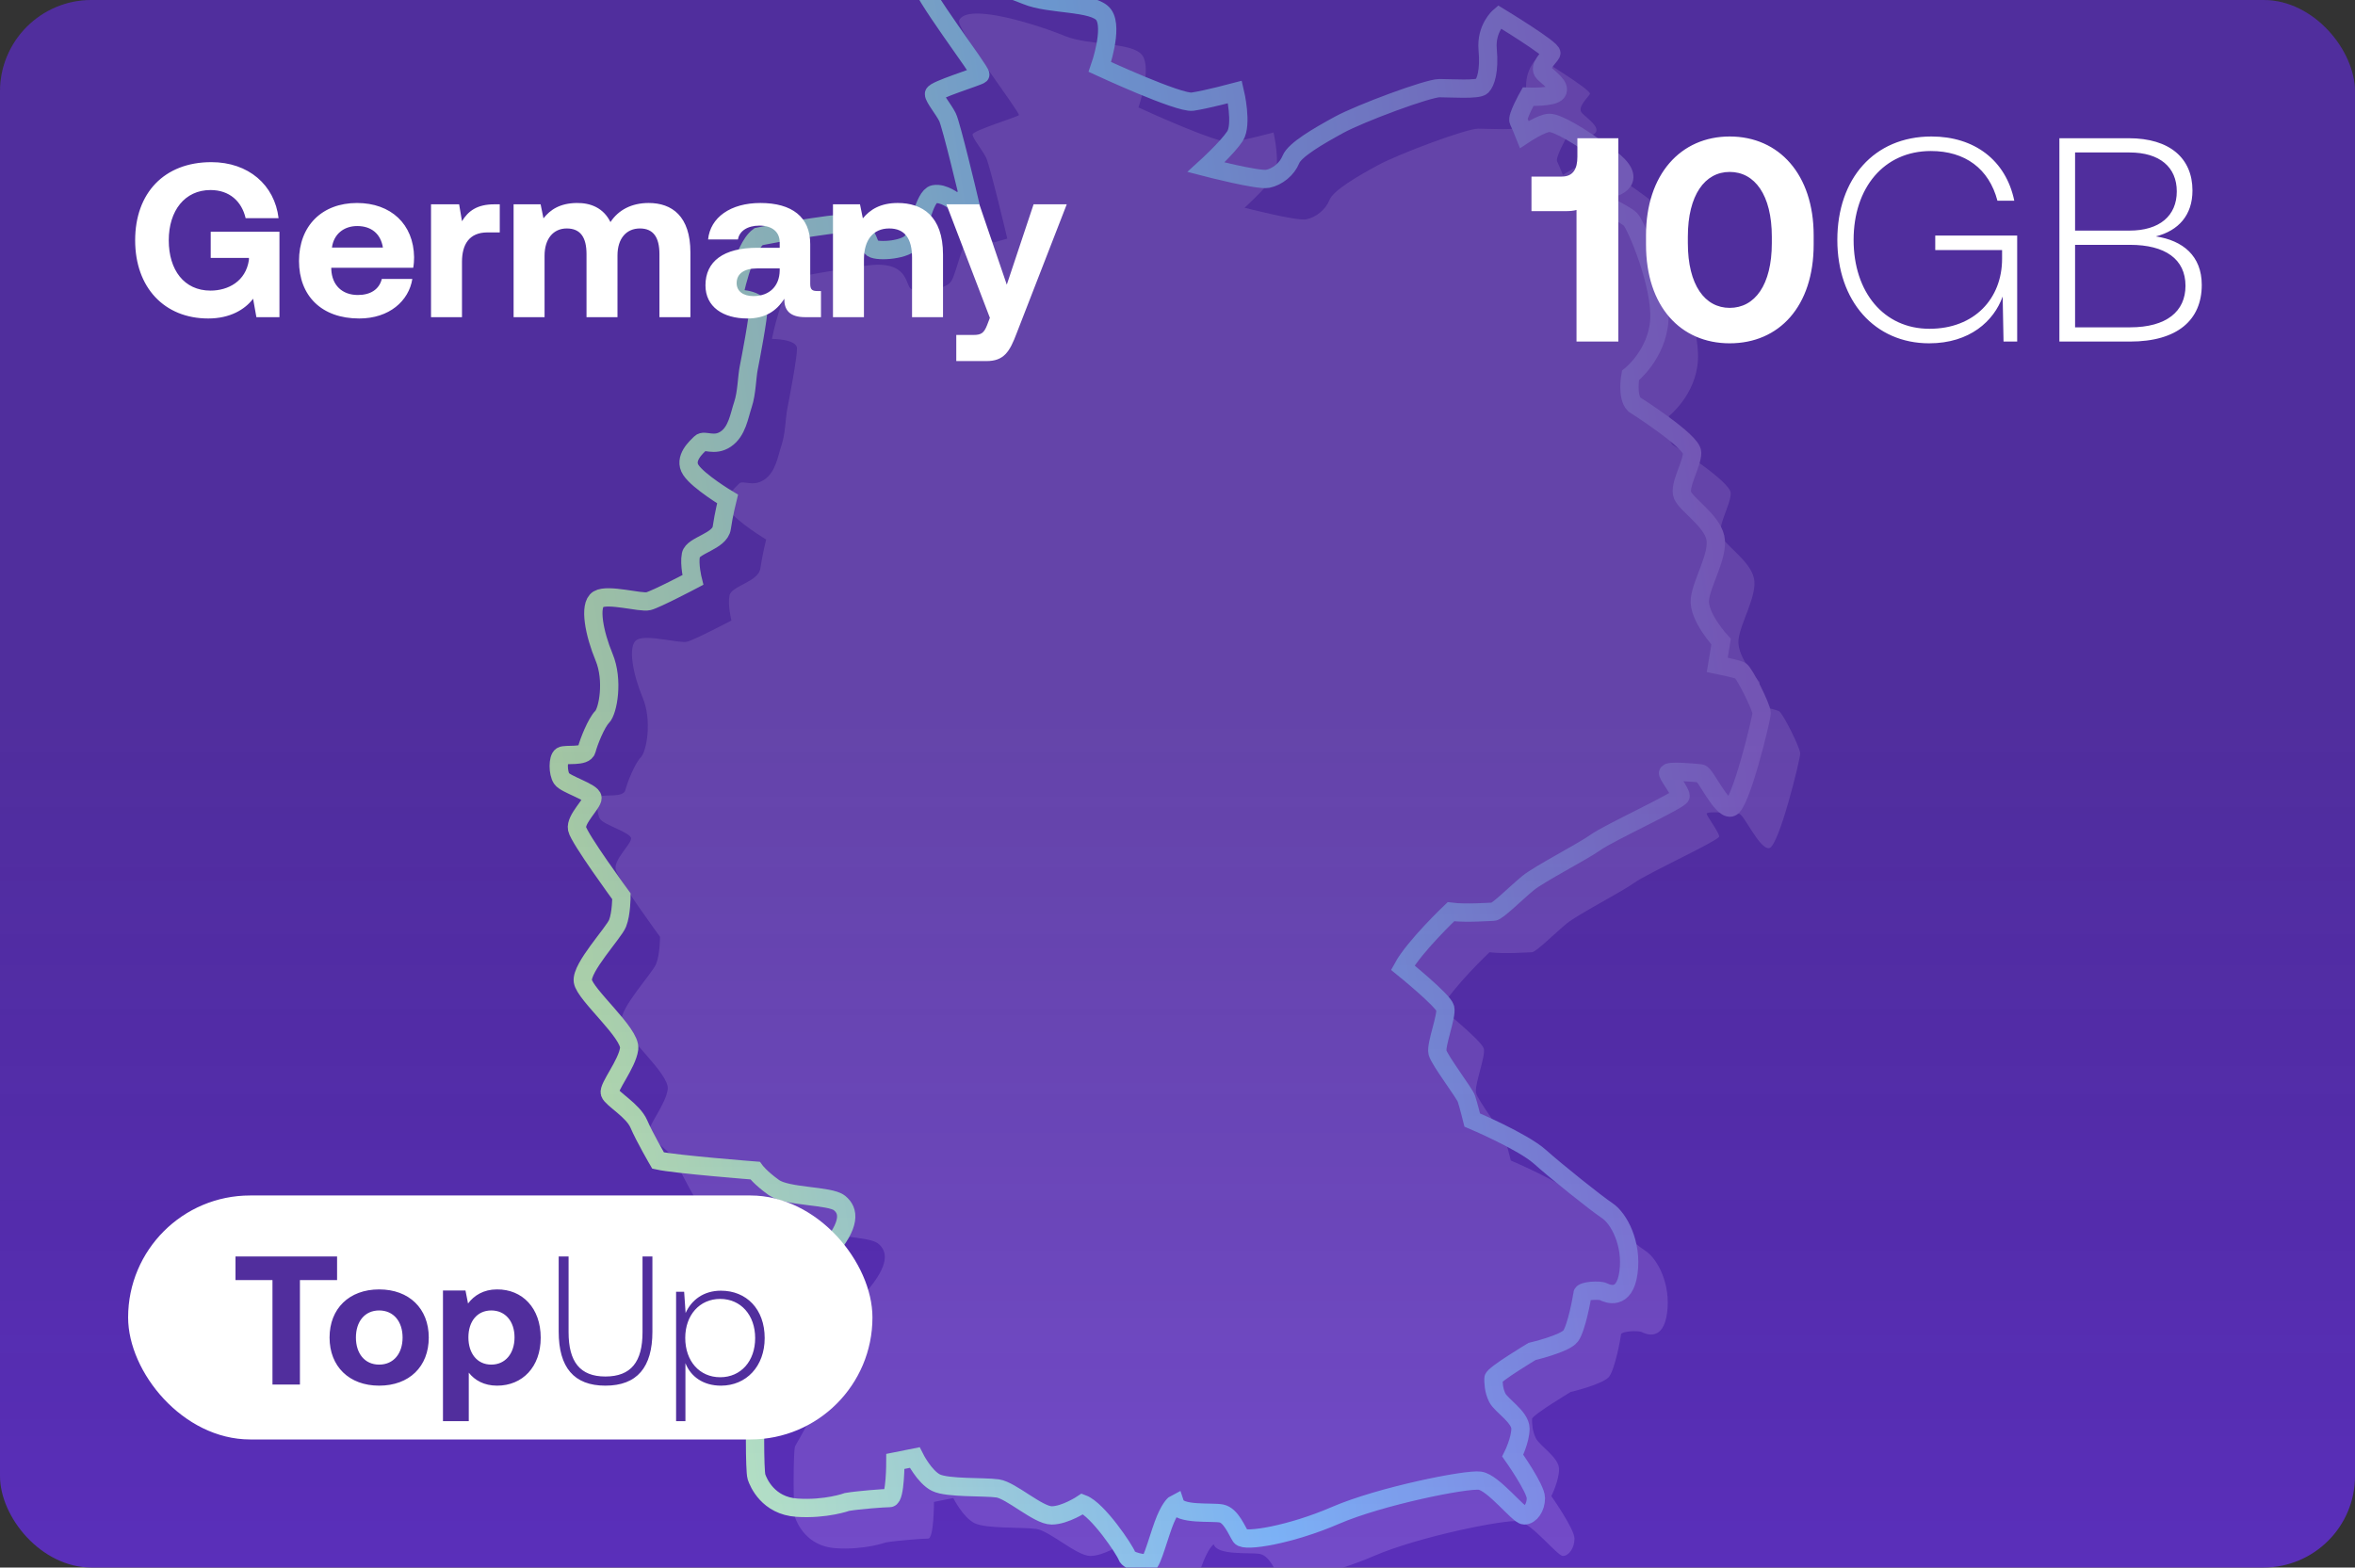
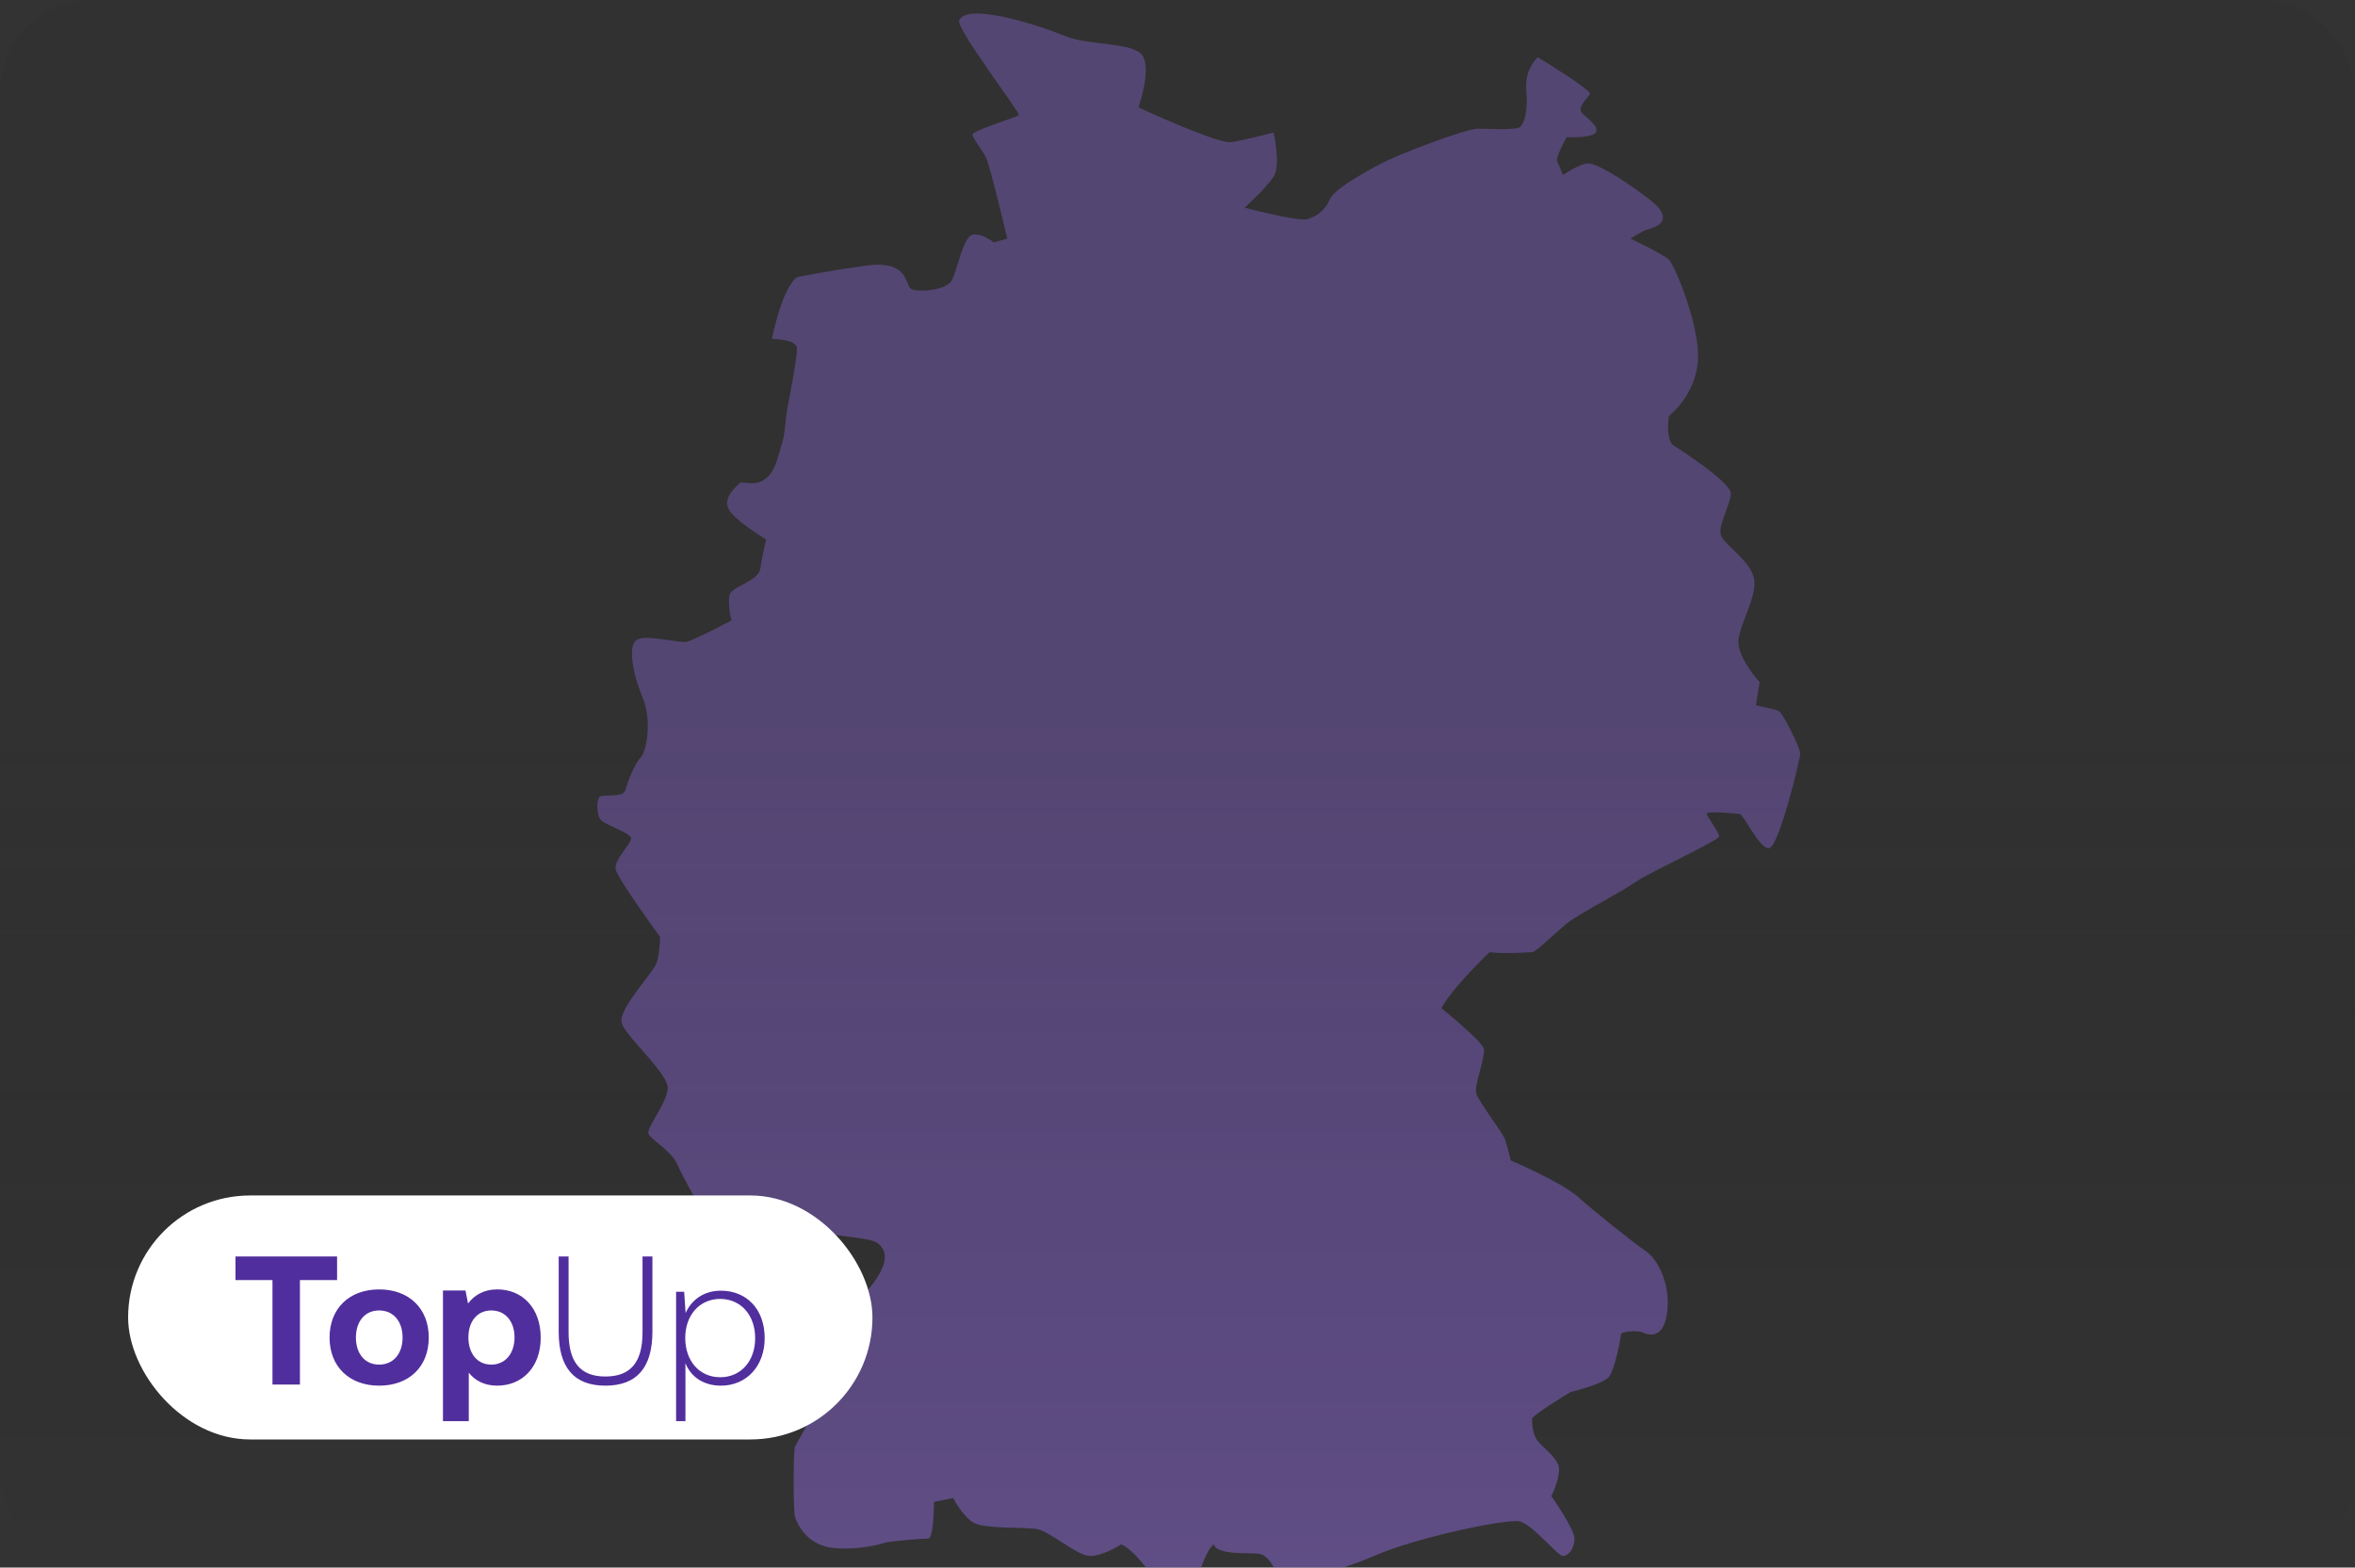
<svg xmlns="http://www.w3.org/2000/svg" width="386" height="257" fill="none">
  <rect width="100%" height="100%" fill="#333333" stroke="none" />
  <g clip-path="url(#a)">
-     <rect width="386" height="257" fill="#5A2FBA" rx="15" />
    <g clip-path="url(#b)">
      <path fill="#8C68D9" fill-opacity=".5" d="M157.196 3.385c1.265-3.162 13.597.949 17.392 2.53s11.068.949 12.649 3.162c1.581 2.214-.633 8.538-.633 8.538s12.965 6.008 15.179 5.692c2.213-.316 6.957-1.581 6.957-1.581s1.264 5.335 0 7.254c-1.265 1.92-4.744 5.078-4.744 5.078s8.538 2.214 10.119 1.898c1.581-.317 3.162-1.581 3.795-3.163.632-1.58 4.427-3.794 7.905-5.691 3.479-1.898 14.546-6.009 16.444-6.009 1.897 0 6.324.317 6.956-.316.633-.632 1.265-2.53.949-6.008-.316-3.478 1.897-5.376 1.897-5.376s8.854 5.376 8.538 6.009c-.316.632-2.213 2.213-1.265 3.162.949.948 2.846 2.213 2.214 3.162-.633.949-4.759.765-4.759.765s-1.882 3.346-1.565 3.978c.316.633.948 2.214.948 2.214s2.846-1.898 4.111-1.898c1.265 0 4.743 1.898 9.803 5.692 5.059 3.795.948 4.89 0 5.133-.949.243-2.846 1.508-2.846 1.508s5.375 2.53 6.324 3.478c.949.949 5.06 10.752 4.743 16.444-.316 5.691-4.743 9.17-4.743 9.17s-.632 3.478.633 4.743c0 0 9.486 6.008 9.486 7.906 0 1.897-2.213 5.375-1.581 6.956.632 1.582 4.743 4.111 5.376 6.957.632 2.846-2.214 7.273-2.53 10.119-.316 2.846 3.478 6.957 3.478 6.957l-.632 3.795s3.162.632 3.795.948c.632.316 3.478 6.008 3.478 6.957 0 .949-3.478 15.178-5.06 15.495-1.581.316-4.139-5.509-4.917-5.601-.778-.091-5.511-.54-5.356 0 .155.541 2.052 3.071 2.052 3.703 0 .633-11.7 6.008-13.914 7.59-2.213 1.581-9.202 5.144-11.083 6.684-1.882 1.54-5.044 4.699-5.676 4.699-.633 0-4.462.317-6.973 0 0 0-5.992 5.692-7.89 9.171 0 0 6.641 5.375 6.957 6.64.316 1.265-1.581 6.008-1.265 7.273.317 1.265 4.427 6.641 4.744 7.59.316.948.948 3.478.948 3.478s8.222 3.478 11.068 6.008 9.17 7.589 11.068 8.854c1.897 1.265 4.11 5.376 3.478 10.119-.633 4.743-3.478 3.479-4.111 3.162-.632-.316-3.421-.167-3.45.389-.028.557-.977 5.619-1.926 6.884-.948 1.265-6.324 2.53-6.324 2.53s-6.324 3.795-6.324 4.427c0 .633 0 1.897.632 3.162.633 1.265 3.795 3.162 3.795 5.06 0 1.897-1.265 4.427-1.265 4.427s3.794 5.375 3.794 6.957c0 1.581-.948 2.846-1.897 2.846-.948 0-5.059-5.376-7.273-5.692-2.213-.317-16.386 2.529-23.688 5.692-7.301 3.162-14.89 4.427-15.523 3.478-.632-.949-1.581-3.478-3.162-3.795-1.581-.316-6.957.317-7.589-1.581 0 0-.633.316-1.581 2.53-.949 2.213-2.214 7.273-2.846 7.273-.633 0-3.162-.316-3.479-1.265-.316-.949-4.743-7.589-7.273-8.538 0 0-2.846 1.898-5.059 1.898-2.214 0-6.641-4.111-8.854-4.428-2.214-.316-8.222 0-10.119-.948-1.897-.949-3.479-4.111-3.479-4.111l-3.162.632s0 6.009-.948 6.009c-.949 0-5.06.316-6.957.632 0 0-3.479 1.265-8.222.949-4.743-.317-6.324-4.111-6.64-5.06-.317-.948-.317-10.944 0-11.64.316-.695 4.11-6.7 4.427-10.179.316-3.478 3.478-10.751 7.273-15.178 3.794-4.427 3.478-6.641 1.897-7.906-1.581-1.265-8.538-.948-10.751-2.529-2.214-1.582-3.084-2.777-3.084-2.777s-13.044-1.018-15.89-1.651c0 0-2.213-3.794-3.162-6.008-.948-2.213-4.427-4.11-4.743-5.059-.316-.949 2.846-4.743 3.162-7.273.316-2.53-7.273-8.854-7.589-11.068-.316-2.213 5.059-7.905 5.692-9.486.632-1.581.632-4.427.632-4.427s-6.956-9.487-7.273-11.068c-.316-1.581 2.53-4.111 2.53-5.059 0-.949-4.427-2.214-5.06-3.163-.632-.948-.632-3.317 0-3.715.633-.399 3.795.237 4.111-1.028.317-1.265 1.582-4.427 2.53-5.376.949-.948 1.897-6.008.316-9.802-1.581-3.795-2.529-8.538-.948-9.487 1.581-.948 6.957.633 8.221.316 1.265-.316 7.273-3.478 7.273-3.478s-.632-2.53-.316-4.11c.316-1.582 4.743-2.214 5.06-4.428.316-2.213.948-4.743.948-4.743s-4.743-2.846-6.008-4.743c-1.265-1.898.949-3.795 1.581-4.427.633-.633 2.214.632 4.111-.633 1.897-1.265 2.214-3.794 2.846-5.692.632-1.897.632-4.427.949-6.008.316-1.581 1.581-8.222 1.581-9.803 0-1.58-4.111-1.58-4.111-1.58s1.581-8.222 4.111-10.12c0 0 4.427-.948 11.384-1.897 6.956-.949 6.324 3.162 7.273 3.795.948.632 5.692.316 6.64-1.265.949-1.581 1.898-7.273 3.479-7.59 1.581-.316 3.478 1.265 3.478 1.265l2.214-.632s-2.846-12.016-3.479-13.281c-.632-1.265-2.213-3.162-2.213-3.795 0-.632 7.273-2.846 7.589-3.162.316-.316-10.119-13.914-9.803-15.495Z" />
-       <path stroke="url(#c)" stroke-miterlimit="10" stroke-width="3" d="M150.872-3.255c1.265-3.162 13.597.948 17.392 2.53 3.794 1.58 11.067.948 12.649 3.162 1.581 2.213-.633 8.538-.633 8.538s12.965 6.008 15.179 5.691c2.213-.316 6.956-1.58 6.956-1.58s1.265 5.334 0 7.253c-1.265 1.92-4.743 5.079-4.743 5.079s8.538 2.213 10.119 1.897c1.581-.316 3.162-1.581 3.795-3.162.632-1.581 4.427-3.795 7.905-5.692 3.478-1.897 14.546-6.008 16.443-6.008 1.898 0 6.325.316 6.957-.316.633-.633 1.265-2.53.949-6.008-.316-3.479 1.897-5.376 1.897-5.376s8.854 5.376 8.538 6.008c-.316.632-2.214 2.214-1.265 3.162.949.949 2.846 2.214 2.214 3.162-.633.949-4.759.766-4.759.766s-1.882 3.345-1.566 3.978c.317.632.949 2.213.949 2.213s2.846-1.897 4.111-1.897c1.265 0 4.743 1.897 9.803 5.692 5.059 3.794.948 4.888 0 5.132-.949.243-2.846 1.508-2.846 1.508s5.375 2.53 6.324 3.479c.949.948 5.059 10.751 4.743 16.443-.316 5.692-4.743 9.17-4.743 9.17s-.633 3.479.632 4.744c0 0 9.487 6.008 9.487 7.905 0 1.897-2.214 5.376-1.581 6.957.632 1.58 4.743 4.11 5.376 6.957.632 2.846-2.214 7.273-2.53 10.118-.316 2.846 3.478 6.957 3.478 6.957l-.632 3.795s3.162.632 3.794.949c.633.316 3.479 6.008 3.479 6.956 0 .949-3.479 15.179-5.06 15.495-1.581.316-4.139-5.508-4.917-5.6-.778-.092-5.512-.541-5.357 0 .155.541 2.053 3.07 2.053 3.703 0 .632-11.7 6.008-13.914 7.589-2.214 1.581-9.202 5.145-11.083 6.685-1.882 1.54-5.044 4.699-5.677 4.699-.632 0-4.461.316-6.972 0 0 0-5.992 5.692-7.89 9.17 0 0 6.641 5.376 6.957 6.641.316 1.265-1.581 6.008-1.265 7.273.316 1.265 4.427 6.64 4.743 7.589.317.949.949 3.478.949 3.478s8.222 3.479 11.068 6.008c2.846 2.53 9.17 7.59 11.067 8.855 1.898 1.264 4.111 5.375 3.479 10.118-.633 4.744-3.479 3.479-4.111 3.163-.633-.317-3.422-.168-3.45.389-.028.556-.977 5.619-1.926 6.884-.948 1.265-6.324 2.529-6.324 2.529s-6.325 3.795-6.325 4.427c0 .633 0 1.898.633 3.163.632 1.264 3.795 3.162 3.795 5.059 0 1.897-1.265 4.427-1.265 4.427s3.794 5.376 3.794 6.957c0 1.581-.948 2.846-1.897 2.846-.949 0-5.06-5.376-7.273-5.692-2.214-.316-16.386 2.53-23.688 5.692-7.301 3.162-14.891 4.427-15.523 3.478-.632-.948-1.581-3.478-3.162-3.794-1.581-.317-6.957.316-7.589-1.581 0 0-.633.316-1.582 2.529-.948 2.214-2.213 7.273-2.845 7.273-.633 0-3.163-.316-3.479-1.265-.316-.948-4.743-7.589-7.273-8.537 0 0-2.846 1.897-5.059 1.897-2.214 0-6.641-4.111-8.854-4.427-2.214-.316-8.222 0-10.119-.949-1.898-.948-3.479-4.111-3.479-4.111l-3.162.633s0 6.008-.949 6.008c-.948 0-5.059.316-6.956.632 0 0-3.479 1.265-8.222.949-4.743-.316-6.324-4.111-6.641-5.059-.316-.949-.316-10.945 0-11.64.317-.696 4.111-6.701 4.427-10.179.317-3.479 3.479-10.752 7.273-15.179 3.795-4.427 3.479-6.64 1.898-7.905-1.581-1.265-8.538-.949-10.752-2.53-2.213-1.581-3.083-2.776-3.083-2.776s-13.044-1.019-15.89-1.651c0 0-2.213-3.795-3.162-6.008-.949-2.214-4.427-4.111-4.743-5.06-.316-.948 2.846-4.743 3.162-7.273.316-2.53-7.273-8.854-7.59-11.067-.315-2.214 5.06-7.906 5.693-9.487.632-1.581.632-4.427.632-4.427s-6.957-9.486-7.273-11.068c-.316-1.581 2.53-4.11 2.53-5.059 0-.949-4.427-2.214-5.06-3.162-.632-.949-.632-3.317 0-3.716.633-.398 3.795.237 4.111-1.027.316-1.265 1.581-4.428 2.53-5.376.949-.949 1.897-6.008.316-9.803-1.58-3.795-2.53-8.538-.948-9.486 1.58-.95 6.956.632 8.221.316 1.265-.316 7.273-3.479 7.273-3.479s-.632-2.53-.316-4.11c.316-1.582 4.743-2.214 5.059-4.427.317-2.214.949-4.744.949-4.744s-4.743-2.846-6.008-4.743c-1.265-1.897.949-3.795 1.581-4.427.632-.633 2.214.632 4.111-.633 1.897-1.264 2.213-3.794 2.846-5.691.632-1.898.632-4.428.948-6.009.317-1.58 1.582-8.221 1.582-9.802 0-1.581-4.111-1.581-4.111-1.581s1.581-8.222 4.111-10.12c0 0 4.427-.948 11.383-1.897 6.957-.948 6.325 3.162 7.273 3.795.949.632 5.692.316 6.641-1.265.949-1.581 1.897-7.273 3.478-7.59 1.581-.315 3.479 1.266 3.479 1.266l2.213-.633s-2.846-12.016-3.478-13.28c-.633-1.266-2.214-3.163-2.214-3.795 0-.633 7.273-2.846 7.59-3.163.316-.316-10.119-13.913-9.803-15.494Z" />
    </g>
    <rect width="386" height="257" fill="url(#d)" fill-opacity=".2" rx="15" />
-     <path fill="#fff" d="M34.14 52.216c-7.2 0-11.988-5.076-11.988-12.816 0-7.74 4.752-12.816 12.492-12.816 6.084 0 10.368 3.744 11.016 9.18h-5.4c-.648-2.772-2.664-4.608-5.76-4.608-4.212 0-6.84 3.384-6.84 8.244 0 4.86 2.52 8.244 6.84 8.244 2.88 0 5.796-1.512 6.3-5.04v-.324h-6.264v-4.284h11.268V52h-3.78l-.54-3.024c-1.332 1.764-3.78 3.24-7.344 3.24Zm24.733 0c-6.156 0-9.864-3.708-9.864-9.432 0-5.76 3.78-9.504 9.504-9.504 5.544 0 9.288 3.456 9.36 8.892 0 .54-.036 1.152-.144 1.728H54.3v.252c.108 2.628 1.8 4.212 4.356 4.212 2.052 0 3.492-.9 3.924-2.628h5.004c-.576 3.6-3.78 6.48-8.712 6.48Zm-4.464-11.628h8.352c-.36-2.268-1.908-3.528-4.212-3.528-2.196 0-3.852 1.332-4.14 3.528Zm26.642-7.092h.864v4.608h-2.016c-3.024 0-4.176 2.016-4.176 4.824V52h-5.076V33.496h4.608l.468 2.772c1.008-1.656 2.448-2.772 5.328-2.772Zm25.271-.216c3.816 0 6.84 2.16 6.84 8.1V52h-5.076V41.668c0-2.772-1.008-4.212-3.204-4.212s-3.672 1.62-3.672 4.428V52h-5.076V41.668c0-2.772-1.008-4.212-3.24-4.212-2.196 0-3.636 1.692-3.636 4.464V52h-5.076V33.496h4.428l.468 2.304c1.116-1.44 2.736-2.484 5.436-2.52 2.268-.036 4.392.792 5.544 3.132 1.296-1.98 3.456-3.132 6.264-3.132Zm27.668 14.436h.576V52h-2.592c-2.628 0-3.456-1.26-3.42-3.024-1.296 2.052-3.168 3.24-6.048 3.24-3.996 0-6.876-1.908-6.876-5.436 0-3.924 2.952-6.156 8.496-6.156h3.672v-.9c0-1.656-1.188-2.736-3.312-2.736-1.98 0-3.312.9-3.528 2.268h-4.896c.36-3.6 3.672-5.976 8.568-5.976 5.184 0 8.172 2.304 8.172 6.732v6.552c0 .972.396 1.152 1.188 1.152Zm-6.192-3.348v-.36h-3.708c-2.124 0-3.348.864-3.348 2.412 0 1.296 1.044 2.124 2.736 2.124 2.664 0 4.284-1.656 4.32-4.176ZM147.15 33.28c3.996 0 7.416 2.124 7.416 8.46V52h-5.076v-9.756c0-3.132-1.188-4.788-3.744-4.788-2.628 0-4.14 1.872-4.14 5.076V52h-5.076V33.496h4.428l.468 2.304c1.188-1.44 2.88-2.52 5.724-2.52Zm15.098 18.828-7.128-18.612h5.4l4.5 13.176 4.392-13.176h5.436l-8.208 21.132c-1.152 3.06-2.088 4.572-4.968 4.572h-4.932v-4.284h2.808c1.296 0 1.728-.324 2.232-1.584l.468-1.224ZM258.544 25.711v-3.047h6.715V56h-6.858V34.426c-.524.143-1.095.191-1.81.191h-5.572V28.95h4.953c1.905 0 2.572-1.286 2.572-3.239Zm11.248 14.383V38.57c0-9.954 5.667-16.192 13.715-16.192 8.096 0 13.764 6.238 13.764 16.192v1.524c0 10.144-5.668 16.192-13.764 16.192-8.048 0-13.715-6.048-13.715-16.192Zm20.621-.238v-1.048c0-6.858-2.81-10.62-6.906-10.62-4.048 0-6.857 3.762-6.857 10.62v1.048c0 6.905 2.809 10.62 6.857 10.62 4.096 0 6.906-3.715 6.906-10.62Zm25.787 16.43c-8.905 0-15.049-6.906-15.049-16.954 0-10.001 6.001-16.954 15.43-16.954 7.001 0 12.192 3.857 13.573 10.525h-2.762c-1.381-5.239-5.286-8.144-10.906-8.144-7.715 0-12.668 6.048-12.668 14.573 0 8.572 4.953 14.573 12.43 14.573 7.381 0 11.906-4.953 11.906-11.478V41H317.2v-2.382h13.43V56h-2.238l-.143-7.382c-1.429 4-5.381 7.668-12.049 7.668ZM337.548 56V22.663h11.382c6.715 0 10.429 3.287 10.429 8.573 0 4.048-2.286 6.572-6 7.524 4.429.667 7.524 3.191 7.524 7.953 0 5.763-4 9.287-11.763 9.287h-11.572Zm11.477-31.003h-8.906v12.81h8.906c4.953 0 7.763-2.428 7.763-6.428 0-3.953-2.762-6.382-7.763-6.382Zm.095 15.144h-9.001v13.525h9.001c6.001 0 9.096-2.619 9.096-6.81 0-4.381-3.333-6.715-9.096-6.715Z" />
    <rect width="122" height="40" x="21" y="196" fill="#fff" rx="20" />
    <path fill="#512E9D" d="M38.6 209.87V206h16.65v3.87h-6.09V227h-4.5v-17.13H38.6Zm23.547 17.31c-4.92 0-8.13-3.15-8.13-7.89s3.21-7.89 8.13-7.89c4.92 0 8.13 3.15 8.13 7.89 0 4.77-3.21 7.89-8.13 7.89Zm0-3.45c2.37 0 3.84-1.83 3.84-4.44 0-2.61-1.47-4.44-3.84-4.44s-3.81 1.83-3.81 4.44c0 2.61 1.44 4.44 3.81 4.44Zm19.308-12.33c4.17-.03 7.17 3.06 7.17 7.92 0 4.8-3 7.86-7.14 7.86-2.13 0-3.66-.87-4.65-2.13V233h-4.23v-21.42h3.69l.42 2.13c.99-1.32 2.55-2.31 4.74-2.31Zm-.93 12.33c2.31 0 3.81-1.83 3.81-4.47 0-2.61-1.5-4.41-3.81-4.41s-3.75 1.8-3.75 4.41c0 2.64 1.44 4.47 3.75 4.47Zm11.049-5.4V206h1.62v12.42c0 4.83 1.86 7.26 6.03 7.26 4.23 0 6.09-2.43 6.09-7.26V206h1.62v12.33c0 5.85-2.52 8.85-7.71 8.85-5.16 0-7.65-3-7.65-8.85Zm26.592-6.72c4.17 0 7.17 3 7.17 7.77 0 4.62-3 7.8-7.17 7.8-2.88 0-4.95-1.47-5.82-3.69V233h-1.53v-21.21h1.32l.24 3.48c.96-2.13 2.94-3.66 5.79-3.66Zm-.12 14.19c3.39 0 5.73-2.64 5.73-6.42 0-3.75-2.34-6.42-5.73-6.42-3.39 0-5.73 2.67-5.73 6.39 0 3.81 2.34 6.45 5.73 6.45Z" />
  </g>
  <defs>
    <linearGradient id="c" x1="288.944" x2="96.04" y1="125.97" y2="154.63" gradientUnits="userSpaceOnUse">
      <stop stop-color="#8660D7" />
      <stop offset=".5" stop-color="#7CB2F7" />
      <stop offset="1" stop-color="#BFEAC0" />
    </linearGradient>
    <linearGradient id="d" x1="166.617" x2="166.617" y1="256.195" y2="115.394" gradientUnits="userSpaceOnUse">
      <stop stop-opacity="0" />
      <stop offset="1" stop-color="#2A2A2A" />
    </linearGradient>
    <clipPath id="a">
      <rect width="386" height="257" fill="#fff" rx="15" />
    </clipPath>
    <clipPath id="b">
      <path fill="#fff" d="M90-6h205.067v269H90z" />
    </clipPath>
  </defs>
</svg>